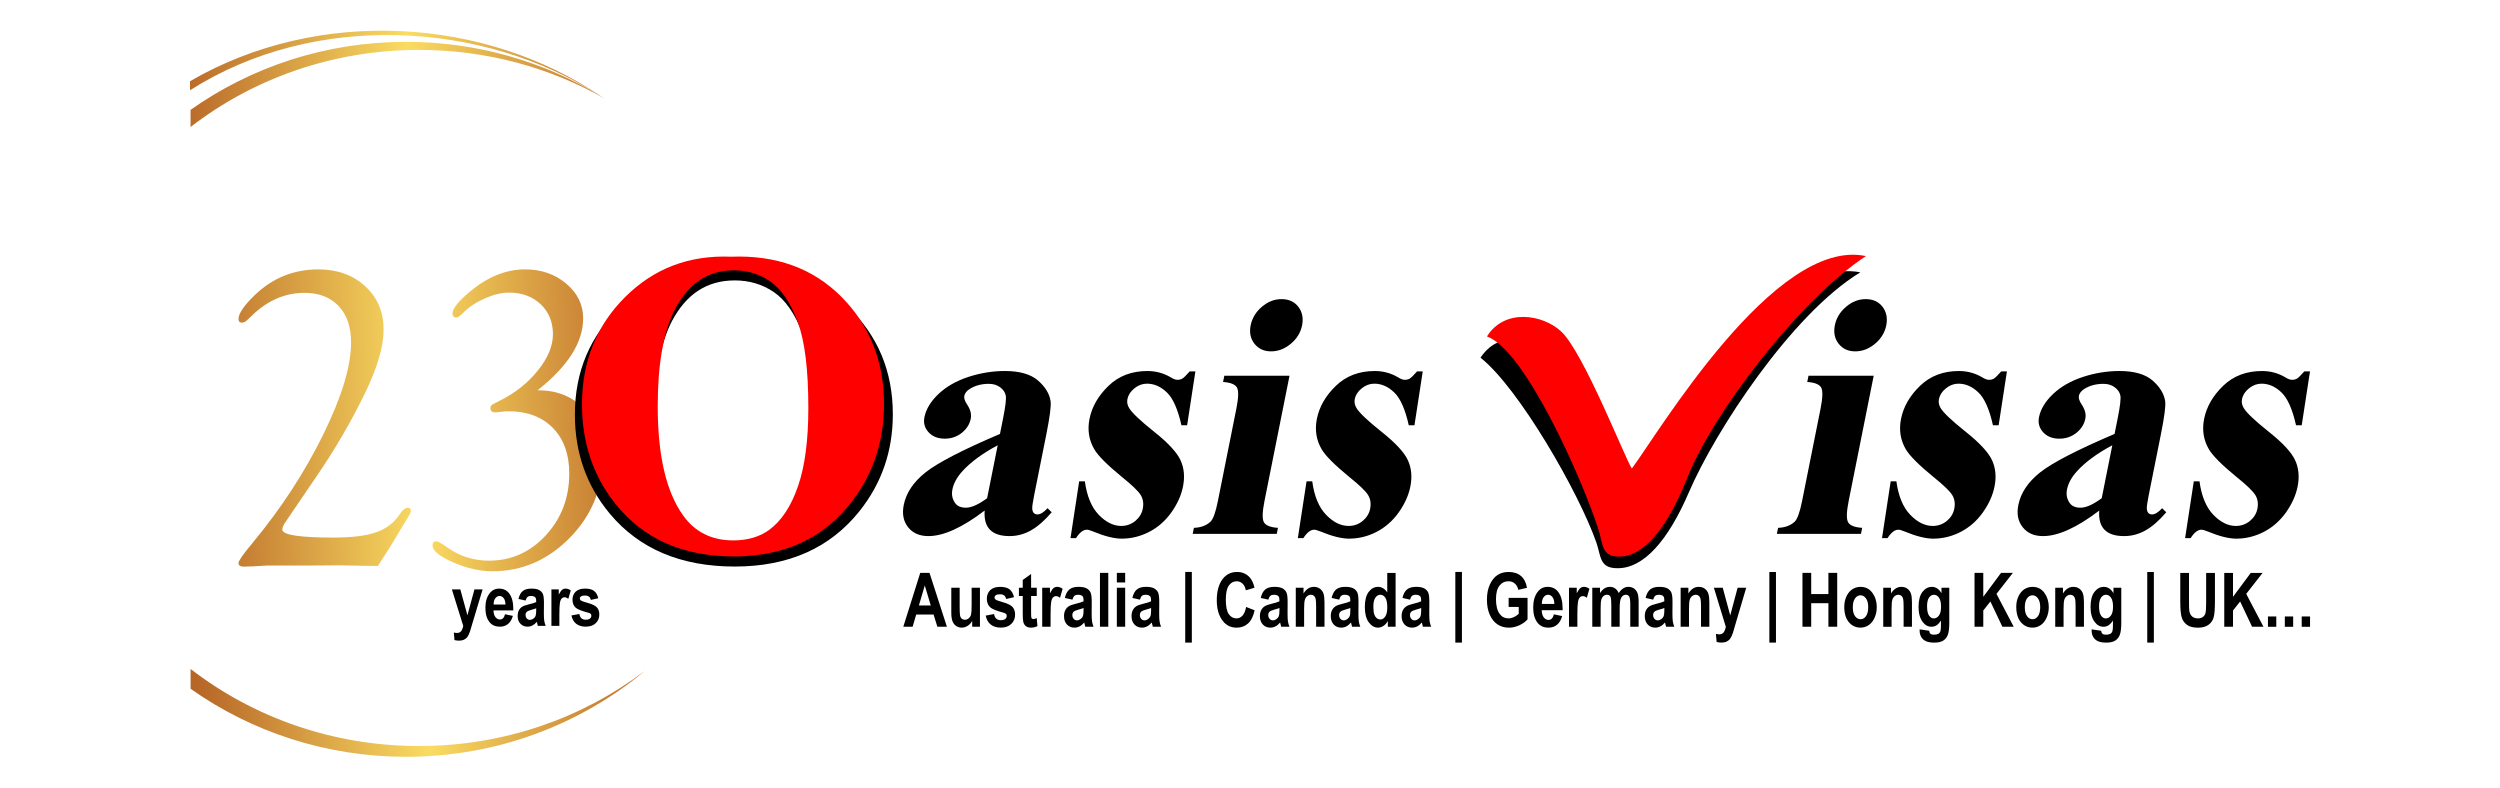
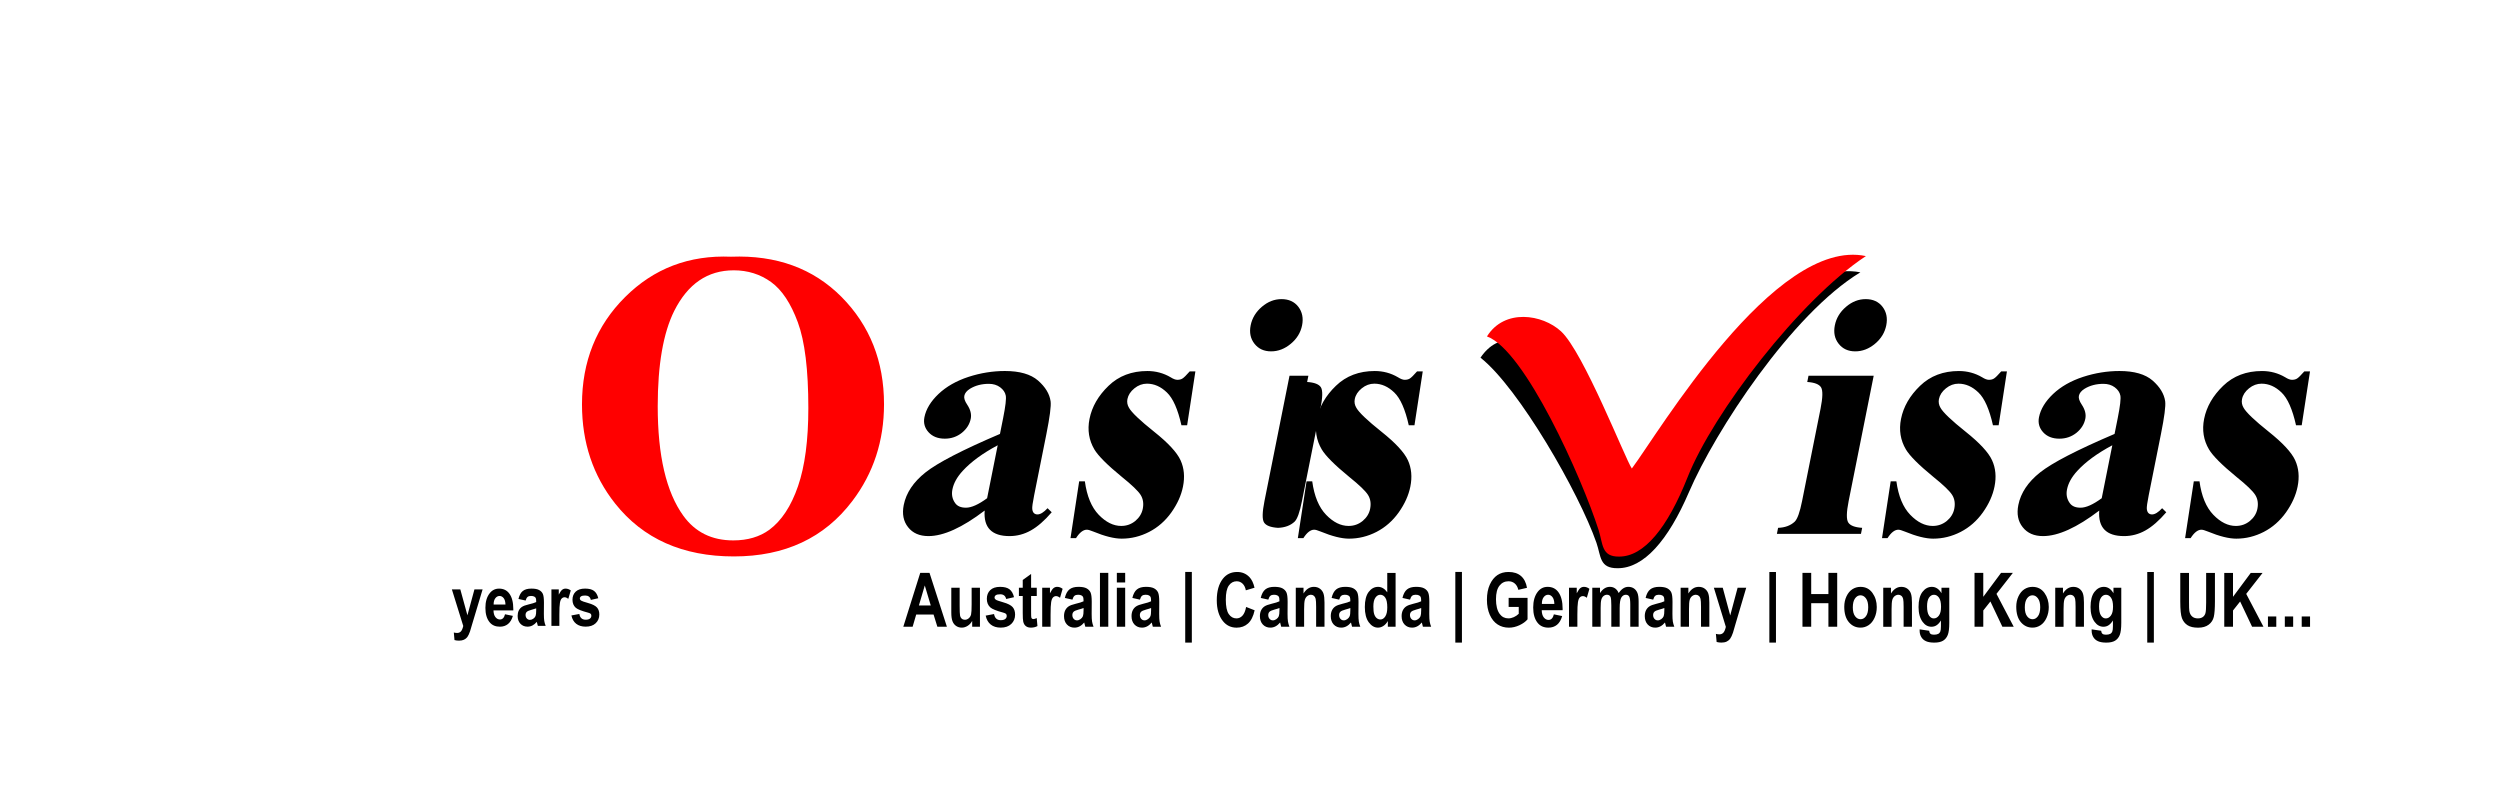
<svg xmlns="http://www.w3.org/2000/svg" xml:space="preserve" width="200px" height="63px" style="shape-rendering:geometricPrecision; text-rendering:geometricPrecision; image-rendering:optimizeQuality; fill-rule:evenodd; clip-rule:evenodd" viewBox="0 0 200 63.001">
  <defs>
    <style type="text/css">
   
    .fil3 {fill:black}
    .fil4 {fill:red}
    .fil1 {fill:black;fill-rule:nonzero}
    .fil2 {fill:red;fill-rule:nonzero}
    .fil0 {fill:url(#id0)}
   
  </style>
    <linearGradient id="id0" gradientUnits="userSpaceOnUse" x1="15.028" y1="31.112" x2="51.745" y2="29.946">
      <stop offset="0" style="stop-color:#B76627" />
      <stop offset="0.502" style="stop-color:#FADC62" />
      <stop offset="1" style="stop-color:#BB6727" />
    </linearGradient>
  </defs>
  <g id="Layer_x0020_1">
    <g id="_348989176">
-       <path id="_348994528" class="fil0" d="M47.992 7.655c-9.344,-5.989 -22.84,-6.777 -32.792,-0.432l-0.002 -0.725c10.311,-5.985 23.613,-5.117 32.913,1.23 0.079,0.048 0.158,0.098 0.237,0.146 -4.344,-2.465 -9.416,-3.881 -14.834,-3.881 -6.92,0 -13.274,2.309 -18.271,6.165l0 -1.37c4.841,-3.422 10.796,-5.441 17.237,-5.441 5.694,0 11.01,1.578 15.511,4.309zm-17.764 37.623l-1.226 -0.017 -1.853 -0.035 -2.556 0.018 -3.23 0c-0.854,0.058 -1.47,0.087 -1.859,0.087 -0.285,0 -0.424,-0.099 -0.424,-0.291 0,-0.175 0.366,-0.692 1.093,-1.569 2.288,-2.754 4.182,-5.653 5.675,-8.686 1.493,-3.033 2.237,-5.496 2.237,-7.396 0,-1.231 -0.331,-2.202 -0.993,-2.904 -0.669,-0.703 -1.569,-1.057 -2.719,-1.057 -1.551,0 -2.958,0.598 -4.2,1.801l-0.396 0.377c-0.122,0.122 -0.255,0.193 -0.39,0.203 -0.215,0.012 -0.319,-0.098 -0.307,-0.325 0.022,-0.43 0.452,-1.057 1.296,-1.871 1.429,-1.377 3.125,-2.062 5.089,-2.062 1.527,0 2.783,0.454 3.758,1.354 0.976,0.9 1.465,2.056 1.465,3.463 0,1.348 -0.495,3.038 -1.482,5.072 -1.121,2.311 -2.428,4.548 -3.915,6.716l-1.993 2.928 -0.39 0.581c-0.215,0.291 -0.325,0.523 -0.325,0.697 0,0.43 1.365,0.645 4.102,0.645 1.487,0 2.632,-0.145 3.439,-0.436 0.807,-0.285 1.428,-0.772 1.87,-1.452 0.209,-0.32 0.402,-0.483 0.581,-0.495 0.203,-0.011 0.302,0.07 0.291,0.239 0,0.105 -0.046,0.221 -0.133,0.36 -0.139,0.215 -0.354,0.575 -0.651,1.075 -0.552,0.953 -1.174,1.946 -1.853,2.98zm12.78 -14.059c1.557,0 2.806,0.506 3.752,1.522 0.947,1.016 1.423,2.359 1.423,4.025 0,2.406 -0.87,4.496 -2.62,6.275 -1.749,1.772 -3.806,2.66 -6.164,2.66 -1.011,0 -2.062,-0.237 -3.155,-0.715 -1.097,-0.476 -1.644,-0.93 -1.644,-1.359 0,-0.215 0.111,-0.325 0.326,-0.325 0.098,0 0.441,0.197 1.016,0.599 0.93,0.633 1.993,0.952 3.184,0.952 1.778,0 3.294,-0.679 4.543,-2.033 1.25,-1.359 1.871,-3.004 1.871,-4.944 0,-1.534 -0.436,-2.743 -1.307,-3.637 -0.876,-0.889 -2.056,-1.337 -3.537,-1.337 -0.227,0 -0.406,0.012 -0.529,0.035 -0.273,0.034 -0.452,0.052 -0.546,0.052 -0.261,0.012 -0.39,-0.116 -0.39,-0.378 0,-0.116 0.081,-0.209 0.239,-0.291l0.459 -0.237c1.26,-0.622 2.289,-1.436 3.096,-2.44 0.808,-1.005 1.208,-1.97 1.208,-2.9 0,-0.976 -0.325,-1.778 -0.976,-2.399 -0.657,-0.621 -1.499,-0.935 -2.532,-0.935 -0.587,0 -1.232,0.151 -1.929,0.458 -0.698,0.308 -1.279,0.692 -1.743,1.156 -0.244,0.244 -0.412,0.366 -0.511,0.378 -0.239,0.012 -0.354,-0.11 -0.343,-0.36 0.022,-0.372 0.476,-0.935 1.359,-1.684 1.435,-1.204 2.91,-1.807 4.445,-1.807 1.296,0 2.393,0.378 3.294,1.139 0.9,0.761 1.354,1.684 1.354,2.777 0,1.917 -1.214,3.835 -3.643,5.752zm-27.764 22.298c4.996,3.855 11.351,6.165 18.271,6.165 6.823,0 13.097,-2.245 18.062,-6.005 -5.135,4.28 -11.804,6.868 -19.095,6.868 -6.441,0 -12.396,-2.02 -17.237,-5.443l0 -1.586z" />
      <g>
-         <path id="_348994072" class="fil1" d="M58.549 21.346c3.816,-0.139 6.915,0.937 9.302,3.219 2.381,2.289 3.575,5.146 3.575,8.581 0,2.934 -0.887,5.512 -2.665,7.742 -2.357,2.958 -5.686,4.436 -9.984,4.436 -4.305,0 -7.638,-1.409 -9.996,-4.232 -1.857,-2.23 -2.791,-4.872 -2.791,-7.929 0,-3.435 1.212,-6.299 3.628,-8.587 2.424,-2.294 5.396,-3.37 8.929,-3.23zm0.217 1.088c-2.195,0 -3.859,1.083 -5.004,3.243 -0.928,1.769 -1.393,4.319 -1.393,7.637 0,3.947 0.717,6.863 2.152,8.75 1.002,1.322 2.406,1.978 4.208,1.978 1.212,0 2.225,-0.285 3.039,-0.849 1.031,-0.728 1.839,-1.892 2.417,-3.493 0.58,-1.596 0.869,-3.679 0.869,-6.247 0,-3.061 -0.296,-5.349 -0.887,-6.862 -0.591,-1.52 -1.338,-2.591 -2.255,-3.22 -0.911,-0.622 -1.959,-0.938 -3.146,-0.938z" />
        <path id="_348993496" class="fil2" d="M58.487 20.537c3.626,-0.139 6.569,0.937 8.837,3.219 2.263,2.289 3.397,5.146 3.397,8.581 0,2.934 -0.842,5.512 -2.532,7.742 -2.238,2.958 -5.4,4.436 -9.483,4.436 -4.09,0 -7.257,-1.409 -9.496,-4.232 -1.765,-2.23 -2.652,-4.872 -2.652,-7.929 0,-3.435 1.15,-6.299 3.448,-8.587 2.302,-2.294 5.126,-3.37 8.482,-3.23zm0.207 1.089c-2.085,0 -3.666,1.082 -4.754,3.242 -0.882,1.769 -1.323,4.319 -1.323,7.637 0,3.947 0.682,6.863 2.045,8.75 0.951,1.322 2.285,1.978 3.998,1.978 1.15,0 2.113,-0.285 2.887,-0.849 0.979,-0.728 1.747,-1.892 2.296,-3.493 0.55,-1.596 0.824,-3.679 0.824,-6.247 0,-3.061 -0.28,-5.349 -0.842,-6.862 -0.561,-1.52 -1.271,-2.591 -2.141,-3.22 -0.865,-0.622 -1.861,-0.937 -2.989,-0.937z" />
        <path id="_348991144" class="fil1" d="M149.258 23.93c0.578,0 1.028,0.203 1.345,0.614 0.313,0.411 0.415,0.906 0.299,1.483 -0.116,0.578 -0.413,1.067 -0.899,1.473 -0.485,0.406 -1.013,0.609 -1.582,0.609 -0.568,0 -1.009,-0.203 -1.328,-0.609 -0.319,-0.406 -0.42,-0.895 -0.305,-1.473 0.115,-0.578 0.413,-1.072 0.896,-1.483 0.482,-0.411 1.004,-0.614 1.572,-0.614zm0.638 6.13l-2.004 10.029c-0.178,0.892 -0.188,1.465 -0.032,1.709 0.154,0.249 0.526,0.392 1.114,0.43l-0.097 0.484 -6.726 0 0.097 -0.484c0.554,-0.019 0.996,-0.185 1.325,-0.49 0.219,-0.208 0.415,-0.757 0.593,-1.649l1.478 -7.391c0.177,-0.892 0.193,-1.465 0.038,-1.714 -0.156,-0.244 -0.522,-0.387 -1.102,-0.425l0.1 -0.498 5.217 0zm10.659 -0.351l-0.663 4.315 -0.454 0c-0.286,-1.28 -0.673,-2.158 -1.162,-2.624 -0.488,-0.471 -1.017,-0.706 -1.595,-0.706 -0.364,0 -0.698,0.124 -1.006,0.373 -0.309,0.25 -0.494,0.536 -0.559,0.86 -0.048,0.244 -0.005,0.481 0.128,0.702 0.208,0.37 0.876,1.007 2.002,1.904 1.124,0.896 1.832,1.658 2.119,2.287 0.288,0.628 0.353,1.33 0.197,2.106 -0.141,0.703 -0.45,1.39 -0.932,2.069 -0.48,0.674 -1.075,1.196 -1.774,1.557 -0.704,0.36 -1.435,0.541 -2.199,0.541 -0.595,0 -1.352,-0.189 -2.272,-0.568 -0.243,-0.102 -0.416,-0.148 -0.515,-0.148 -0.292,0 -0.582,0.226 -0.867,0.674l-0.441 0 0.694 -4.546 0.455 0c0.162,1.192 0.534,2.083 1.11,2.68 0.575,0.595 1.175,0.891 1.799,0.891 0.426,0 0.798,-0.133 1.124,-0.397 0.321,-0.268 0.522,-0.592 0.598,-0.97 0.086,-0.43 0.03,-0.804 -0.175,-1.123 -0.201,-0.313 -0.7,-0.794 -1.495,-1.432 -1.168,-0.956 -1.898,-1.69 -2.198,-2.195 -0.438,-0.738 -0.57,-1.557 -0.392,-2.448 0.195,-0.974 0.703,-1.857 1.525,-2.647 0.816,-0.789 1.854,-1.182 3.104,-1.182 0.672,0 1.293,0.167 1.859,0.5 0.209,0.133 0.391,0.203 0.541,0.203 0.163,0 0.298,-0.033 0.406,-0.102 0.115,-0.07 0.306,-0.259 0.582,-0.573l0.455 0zm7.387 11.137c-1.791,1.363 -3.289,2.042 -4.499,2.042 -0.709,0 -1.252,-0.236 -1.625,-0.711 -0.379,-0.471 -0.491,-1.068 -0.35,-1.779 0.194,-0.966 0.771,-1.834 1.743,-2.606 0.972,-0.771 2.955,-1.796 5.955,-3.077l0.255 -1.274c0.191,-0.957 0.261,-1.557 0.207,-1.806 -0.051,-0.25 -0.202,-0.467 -0.448,-0.652 -0.249,-0.184 -0.549,-0.276 -0.904,-0.276 -0.576,0 -1.081,0.133 -1.505,0.392 -0.26,0.162 -0.416,0.351 -0.459,0.568 -0.038,0.189 0.043,0.425 0.231,0.706 0.259,0.389 0.357,0.763 0.285,1.123 -0.089,0.443 -0.327,0.817 -0.712,1.131 -0.39,0.309 -0.843,0.467 -1.367,0.467 -0.559,0 -0.992,-0.176 -1.3,-0.517 -0.309,-0.343 -0.419,-0.744 -0.328,-1.201 0.13,-0.651 0.509,-1.27 1.131,-1.861 0.627,-0.592 1.422,-1.044 2.391,-1.363 0.966,-0.314 1.939,-0.471 2.916,-0.471 1.181,0 2.062,0.254 2.652,0.763 0.583,0.513 0.919,1.062 1.005,1.658 0.051,0.378 -0.064,1.251 -0.337,2.614l-0.982 4.911c-0.116,0.578 -0.165,0.943 -0.15,1.09 0.017,0.148 0.058,0.259 0.133,0.332 0.073,0.07 0.17,0.106 0.283,0.106 0.231,0 0.502,-0.167 0.809,-0.498l0.331 0.324c-0.575,0.67 -1.13,1.154 -1.668,1.455 -0.533,0.3 -1.104,0.452 -1.709,0.452 -0.709,0 -1.23,-0.171 -1.561,-0.508 -0.333,-0.338 -0.476,-0.85 -0.425,-1.534zm0.197 -0.989l0.847 -4.235c-1.201,0.641 -2.138,1.325 -2.806,2.055 -0.448,0.49 -0.718,0.979 -0.817,1.474 -0.083,0.416 -0.011,0.781 0.222,1.1 0.174,0.244 0.458,0.365 0.859,0.365 0.445,0 1.01,-0.255 1.696,-0.758zm16.663 -10.148l-0.663 4.315 -0.455 0c-0.285,-1.28 -0.673,-2.158 -1.161,-2.624 -0.488,-0.471 -1.018,-0.706 -1.596,-0.706 -0.363,0 -0.697,0.124 -1.006,0.373 -0.308,0.25 -0.494,0.536 -0.557,0.86 -0.05,0.244 -0.006,0.481 0.128,0.702 0.208,0.37 0.875,1.007 2.001,1.904 1.126,0.896 1.832,1.658 2.12,2.287 0.288,0.628 0.352,1.33 0.197,2.106 -0.141,0.703 -0.451,1.39 -0.932,2.069 -0.481,0.674 -1.075,1.196 -1.774,1.557 -0.704,0.36 -1.436,0.541 -2.199,0.541 -0.595,0 -1.352,-0.189 -2.272,-0.568 -0.243,-0.102 -0.416,-0.148 -0.516,-0.148 -0.291,0 -0.581,0.226 -0.866,0.674l-0.442 0 0.696 -4.546 0.455 0c0.161,1.192 0.533,2.083 1.109,2.68 0.576,0.595 1.176,0.891 1.799,0.891 0.428,0 0.8,-0.133 1.124,-0.397 0.322,-0.268 0.523,-0.592 0.599,-0.97 0.086,-0.43 0.028,-0.804 -0.176,-1.123 -0.201,-0.313 -0.699,-0.794 -1.495,-1.432 -1.168,-0.956 -1.898,-1.69 -2.197,-2.195 -0.439,-0.738 -0.57,-1.557 -0.393,-2.448 0.195,-0.974 0.704,-1.857 1.525,-2.647 0.817,-0.789 1.854,-1.182 3.104,-1.182 0.673,0 1.294,0.167 1.859,0.5 0.21,0.133 0.391,0.203 0.541,0.203 0.164,0 0.298,-0.033 0.407,-0.102 0.113,-0.07 0.306,-0.259 0.582,-0.573l0.455 0z" />
        <path id="_348992824" class="fil1" d="M75.752 50.141l-0.763 0 -0.304 -0.979 -1.389 0 -0.286 0.979 -0.746 0 1.354 -4.309 0.743 0 1.391 4.309zm-1.292 -1.704l-0.478 -1.599 -0.47 1.599 0.948 0zm3.314 1.704l0 -0.467c-0.092,0.168 -0.214,0.3 -0.364,0.394 -0.15,0.096 -0.307,0.143 -0.471,0.143 -0.167,0 -0.315,-0.044 -0.446,-0.132 -0.13,-0.087 -0.229,-0.213 -0.293,-0.377 -0.065,-0.162 -0.097,-0.398 -0.097,-0.709l0 -1.975 0.669 0 0 1.434c0,0.411 0.009,0.671 0.03,0.781 0.02,0.112 0.065,0.197 0.135,0.259 0.07,0.06 0.154,0.09 0.252,0.09 0.112,0 0.215,-0.039 0.309,-0.118 0.094,-0.079 0.157,-0.182 0.187,-0.306 0.03,-0.124 0.045,-0.398 0.045,-0.822l0 -1.317 0.665 0 0 3.122 -0.619 0zm1.08 -0.891l0.669 -0.126c0.058,0.327 0.236,0.491 0.537,0.491 0.159,0 0.28,-0.032 0.358,-0.094 0.079,-0.063 0.119,-0.144 0.119,-0.243 0,-0.07 -0.017,-0.123 -0.052,-0.162 -0.037,-0.04 -0.11,-0.074 -0.217,-0.103 -0.548,-0.146 -0.895,-0.287 -1.044,-0.42 -0.184,-0.167 -0.278,-0.396 -0.278,-0.686 0,-0.289 0.091,-0.521 0.272,-0.696 0.182,-0.175 0.445,-0.262 0.79,-0.262 0.33,0 0.58,0.065 0.752,0.196 0.171,0.13 0.292,0.341 0.361,0.631l-0.628 0.144c-0.056,-0.252 -0.214,-0.377 -0.474,-0.377 -0.164,0 -0.281,0.024 -0.351,0.072 -0.069,0.048 -0.104,0.111 -0.104,0.187 0,0.069 0.032,0.125 0.096,0.171 0.064,0.047 0.261,0.117 0.593,0.211 0.372,0.105 0.625,0.234 0.758,0.385 0.131,0.151 0.196,0.352 0.196,0.602 0,0.302 -0.102,0.55 -0.305,0.746 -0.203,0.196 -0.485,0.294 -0.843,0.294 -0.326,0 -0.592,-0.081 -0.798,-0.244 -0.207,-0.164 -0.341,-0.403 -0.407,-0.717zm4.087 -2.231l0 0.659 -0.454 0 0 1.258c0,0.272 0.006,0.431 0.019,0.472 0.027,0.079 0.083,0.119 0.165,0.119 0.063,0 0.15,-0.027 0.267,-0.08l0.057 0.64c-0.154,0.083 -0.328,0.124 -0.523,0.124 -0.17,0 -0.306,-0.041 -0.407,-0.124 -0.103,-0.081 -0.171,-0.2 -0.206,-0.354 -0.027,-0.115 -0.04,-0.346 -0.04,-0.694l0 -1.361 -0.307 0 0 -0.659 0.307 0 0 -0.62 0.669 -0.482 0 1.102 0.454 0zm1.104 3.122l-0.669 0 0 -3.122 0.62 0 0 0.444c0.106,-0.208 0.201,-0.345 0.285,-0.413 0.084,-0.067 0.181,-0.102 0.291,-0.102 0.152,0 0.298,0.052 0.437,0.157l-0.208 0.719c-0.111,-0.09 -0.215,-0.135 -0.313,-0.135 -0.093,0 -0.174,0.034 -0.244,0.104 -0.071,0.07 -0.12,0.195 -0.151,0.378 -0.031,0.182 -0.047,0.517 -0.047,1.005l0 0.964zm1.747 -2.169l-0.604 -0.136c0.072,-0.315 0.194,-0.542 0.363,-0.68 0.169,-0.138 0.411,-0.208 0.728,-0.208 0.281,0 0.497,0.04 0.645,0.12 0.148,0.081 0.255,0.19 0.318,0.328 0.064,0.138 0.096,0.39 0.096,0.755l-0.006 0.964c0,0.27 0.011,0.471 0.032,0.605 0.021,0.131 0.061,0.273 0.118,0.42l-0.659 0 -0.087 -0.34c-0.113,0.137 -0.235,0.24 -0.365,0.308 -0.13,0.069 -0.268,0.103 -0.416,0.103 -0.244,0 -0.445,-0.084 -0.601,-0.25 -0.156,-0.168 -0.234,-0.391 -0.234,-0.67 0,-0.176 0.032,-0.331 0.094,-0.462 0.065,-0.131 0.155,-0.236 0.269,-0.314 0.116,-0.078 0.301,-0.149 0.555,-0.209 0.309,-0.072 0.524,-0.141 0.646,-0.202 0,-0.172 -0.012,-0.286 -0.037,-0.34 -0.024,-0.053 -0.069,-0.098 -0.133,-0.131 -0.064,-0.035 -0.155,-0.053 -0.273,-0.053 -0.12,0 -0.214,0.028 -0.282,0.083 -0.067,0.056 -0.124,0.157 -0.167,0.309zm0.892 0.67c-0.085,0.035 -0.217,0.077 -0.397,0.124 -0.207,0.054 -0.341,0.115 -0.405,0.182 -0.063,0.066 -0.094,0.152 -0.094,0.259 0,0.119 0.034,0.221 0.105,0.301 0.071,0.081 0.158,0.122 0.265,0.122 0.094,0 0.188,-0.032 0.281,-0.098 0.091,-0.065 0.156,-0.144 0.193,-0.234 0.035,-0.091 0.053,-0.254 0.053,-0.491l0 -0.164zm1.312 1.499l0 -4.309 0.667 0 0 4.309 -0.667 0zm1.351 -3.545l0 -0.764 0.667 0 0 0.764 -0.667 0zm0 3.545l0 -3.122 0.667 0 0 3.122 -0.667 0zm1.847 -2.169l-0.605 -0.136c0.073,-0.315 0.195,-0.542 0.364,-0.68 0.169,-0.138 0.411,-0.208 0.728,-0.208 0.281,0 0.496,0.04 0.645,0.12 0.148,0.081 0.254,0.19 0.318,0.328 0.064,0.138 0.096,0.39 0.096,0.755l-0.006 0.964c0,0.27 0.011,0.471 0.032,0.605 0.021,0.131 0.061,0.273 0.118,0.42l-0.659 0 -0.087 -0.34c-0.113,0.137 -0.235,0.24 -0.365,0.308 -0.13,0.069 -0.269,0.103 -0.416,0.103 -0.244,0 -0.445,-0.084 -0.601,-0.25 -0.156,-0.168 -0.234,-0.391 -0.234,-0.67 0,-0.176 0.031,-0.331 0.094,-0.462 0.064,-0.131 0.154,-0.236 0.269,-0.314 0.116,-0.078 0.301,-0.149 0.555,-0.209 0.309,-0.072 0.524,-0.141 0.646,-0.202 0,-0.172 -0.012,-0.286 -0.037,-0.34 -0.024,-0.053 -0.069,-0.098 -0.133,-0.131 -0.064,-0.035 -0.155,-0.053 -0.273,-0.053 -0.12,0 -0.214,0.028 -0.282,0.083 -0.069,0.056 -0.124,0.157 -0.167,0.309zm0.892 0.67c-0.085,0.035 -0.217,0.077 -0.397,0.124 -0.207,0.054 -0.341,0.115 -0.405,0.182 -0.064,0.066 -0.094,0.152 -0.094,0.259 0,0.119 0.034,0.221 0.104,0.301 0.071,0.081 0.159,0.122 0.266,0.122 0.094,0 0.188,-0.032 0.28,-0.098 0.092,-0.065 0.157,-0.144 0.193,-0.234 0.037,-0.091 0.054,-0.254 0.054,-0.491l0 -0.164zm2.732 2.766l0 -5.65 0.529 0 0 5.65 -0.529 0zm4.873 -2.851l0.68 0.267c-0.106,0.483 -0.282,0.835 -0.529,1.057 -0.247,0.222 -0.55,0.333 -0.912,0.333 -0.452,0 -0.82,-0.177 -1.101,-0.531 -0.325,-0.409 -0.487,-0.963 -0.487,-1.657 0,-0.736 0.162,-1.311 0.489,-1.727 0.283,-0.36 0.664,-0.541 1.142,-0.541 0.39,0 0.715,0.136 0.978,0.406 0.187,0.193 0.324,0.477 0.411,0.855l-0.694 0.207c-0.045,-0.234 -0.132,-0.413 -0.265,-0.537 -0.132,-0.124 -0.288,-0.187 -0.467,-0.187 -0.257,0 -0.467,0.113 -0.628,0.341 -0.162,0.227 -0.243,0.602 -0.243,1.126 0,0.543 0.079,0.93 0.237,1.159 0.158,0.229 0.363,0.344 0.615,0.344 0.187,0 0.346,-0.073 0.481,-0.219 0.135,-0.146 0.233,-0.379 0.292,-0.696zm1.773 -0.585l-0.604 -0.136c0.073,-0.315 0.194,-0.542 0.363,-0.68 0.169,-0.138 0.411,-0.208 0.728,-0.208 0.282,0 0.497,0.04 0.645,0.12 0.149,0.081 0.255,0.19 0.318,0.328 0.065,0.138 0.096,0.39 0.096,0.755l-0.006 0.964c0,0.27 0.012,0.471 0.032,0.605 0.022,0.131 0.061,0.273 0.118,0.42l-0.659 0 -0.086 -0.34c-0.115,0.137 -0.235,0.24 -0.366,0.308 -0.13,0.069 -0.268,0.103 -0.416,0.103 -0.244,0 -0.445,-0.084 -0.601,-0.25 -0.156,-0.168 -0.234,-0.391 -0.234,-0.67 0,-0.176 0.032,-0.331 0.094,-0.462 0.065,-0.131 0.155,-0.236 0.27,-0.314 0.115,-0.078 0.301,-0.149 0.555,-0.209 0.308,-0.072 0.523,-0.141 0.645,-0.202 0,-0.172 -0.012,-0.286 -0.037,-0.34 -0.024,-0.053 -0.067,-0.098 -0.133,-0.131 -0.064,-0.035 -0.155,-0.053 -0.272,-0.053 -0.12,0 -0.215,0.028 -0.282,0.083 -0.069,0.056 -0.125,0.157 -0.168,0.309zm0.892 0.67c-0.085,0.035 -0.217,0.077 -0.397,0.124 -0.207,0.054 -0.34,0.115 -0.405,0.182 -0.063,0.066 -0.094,0.152 -0.094,0.259 0,0.119 0.034,0.221 0.105,0.301 0.071,0.081 0.158,0.122 0.266,0.122 0.093,0 0.187,-0.032 0.28,-0.098 0.092,-0.065 0.156,-0.144 0.193,-0.234 0.035,-0.091 0.053,-0.254 0.053,-0.491l0 -0.164zm3.604 1.499l-0.669 0 0 -1.593c0,-0.319 -0.013,-0.531 -0.038,-0.638 -0.025,-0.105 -0.072,-0.187 -0.139,-0.243 -0.069,-0.057 -0.146,-0.086 -0.234,-0.086 -0.111,0 -0.213,0.038 -0.304,0.111 -0.09,0.073 -0.154,0.175 -0.19,0.304 -0.037,0.13 -0.056,0.373 -0.056,0.732l0 1.414 -0.667 0 0 -3.122 0.619 0 0 0.459c0.11,-0.177 0.233,-0.309 0.371,-0.398 0.138,-0.089 0.291,-0.132 0.458,-0.132 0.195,0 0.359,0.052 0.494,0.155 0.135,0.103 0.226,0.236 0.278,0.397 0.051,0.162 0.077,0.396 0.077,0.7l0 1.941zm1.174 -2.169l-0.605 -0.136c0.073,-0.315 0.195,-0.542 0.364,-0.68 0.169,-0.138 0.411,-0.208 0.728,-0.208 0.281,0 0.496,0.04 0.645,0.12 0.148,0.081 0.254,0.19 0.318,0.328 0.064,0.138 0.096,0.39 0.096,0.755l-0.006 0.964c0,0.27 0.011,0.471 0.032,0.605 0.021,0.131 0.06,0.273 0.118,0.42l-0.659 0 -0.087 -0.34c-0.113,0.137 -0.235,0.24 -0.365,0.308 -0.13,0.069 -0.269,0.103 -0.416,0.103 -0.244,0 -0.445,-0.084 -0.601,-0.25 -0.156,-0.168 -0.234,-0.391 -0.234,-0.67 0,-0.176 0.031,-0.331 0.094,-0.462 0.064,-0.131 0.154,-0.236 0.269,-0.314 0.116,-0.078 0.301,-0.149 0.555,-0.209 0.309,-0.072 0.524,-0.141 0.646,-0.202 0,-0.172 -0.012,-0.286 -0.037,-0.34 -0.024,-0.053 -0.069,-0.098 -0.133,-0.131 -0.064,-0.035 -0.155,-0.053 -0.273,-0.053 -0.12,0 -0.214,0.028 -0.282,0.083 -0.069,0.056 -0.124,0.157 -0.167,0.309zm0.892 0.67c-0.085,0.035 -0.217,0.077 -0.397,0.124 -0.207,0.054 -0.341,0.115 -0.405,0.182 -0.064,0.066 -0.094,0.152 -0.094,0.259 0,0.119 0.034,0.221 0.104,0.301 0.071,0.081 0.159,0.122 0.266,0.122 0.094,0 0.188,-0.032 0.28,-0.098 0.092,-0.065 0.156,-0.144 0.193,-0.234 0.037,-0.091 0.054,-0.254 0.054,-0.491l0 -0.164zm3.622 1.499l-0.621 0 0 -0.458c-0.103,0.177 -0.222,0.309 -0.361,0.397 -0.138,0.089 -0.282,0.132 -0.428,0.132 -0.282,0 -0.528,-0.143 -0.737,-0.428 -0.209,-0.285 -0.314,-0.692 -0.314,-1.221 0,-0.534 0.103,-0.935 0.307,-1.207 0.204,-0.27 0.456,-0.407 0.755,-0.407 0.141,0 0.273,0.037 0.394,0.11 0.123,0.072 0.235,0.181 0.338,0.326l0 -1.552 0.667 0 0 4.309zm-1.778 -1.628c0,0.281 0.022,0.493 0.07,0.63 0.047,0.138 0.116,0.243 0.202,0.312 0.089,0.07 0.187,0.105 0.298,0.105 0.146,0 0.274,-0.08 0.381,-0.241 0.109,-0.161 0.162,-0.404 0.162,-0.726 0,-0.359 -0.052,-0.618 -0.157,-0.775 -0.106,-0.158 -0.239,-0.237 -0.402,-0.237 -0.154,0 -0.285,0.078 -0.392,0.233 -0.109,0.155 -0.162,0.387 -0.162,0.7zm2.932 -0.541l-0.604 -0.136c0.073,-0.315 0.194,-0.542 0.363,-0.68 0.169,-0.138 0.411,-0.208 0.728,-0.208 0.282,0 0.497,0.04 0.645,0.12 0.149,0.081 0.255,0.19 0.318,0.328 0.065,0.138 0.096,0.39 0.096,0.755l-0.006 0.964c0,0.27 0.012,0.471 0.032,0.605 0.022,0.131 0.061,0.273 0.118,0.42l-0.659 0 -0.086 -0.34c-0.115,0.137 -0.235,0.24 -0.366,0.308 -0.13,0.069 -0.268,0.103 -0.416,0.103 -0.244,0 -0.445,-0.084 -0.601,-0.25 -0.156,-0.168 -0.234,-0.391 -0.234,-0.67 0,-0.176 0.032,-0.331 0.094,-0.462 0.065,-0.131 0.155,-0.236 0.27,-0.314 0.115,-0.078 0.301,-0.149 0.554,-0.209 0.309,-0.072 0.524,-0.141 0.646,-0.202 0,-0.172 -0.012,-0.286 -0.037,-0.34 -0.024,-0.053 -0.067,-0.098 -0.133,-0.131 -0.064,-0.035 -0.155,-0.053 -0.272,-0.053 -0.12,0 -0.215,0.028 -0.282,0.083 -0.069,0.056 -0.125,0.157 -0.168,0.309zm0.892 0.67c-0.085,0.035 -0.217,0.077 -0.397,0.124 -0.207,0.054 -0.34,0.115 -0.405,0.182 -0.063,0.066 -0.094,0.152 -0.094,0.259 0,0.119 0.034,0.221 0.105,0.301 0.071,0.081 0.158,0.122 0.266,0.122 0.093,0 0.187,-0.032 0.28,-0.098 0.092,-0.065 0.156,-0.144 0.193,-0.234 0.035,-0.091 0.053,-0.254 0.053,-0.491l0 -0.164zm2.733 2.766l0 -5.65 0.529 0 0 5.65 -0.529 0zm4.265 -2.851l0 -0.726 1.513 0 0 1.716c-0.152,0.183 -0.369,0.34 -0.647,0.471 -0.28,0.131 -0.56,0.196 -0.842,0.196 -0.343,0 -0.646,-0.085 -0.907,-0.256 -0.263,-0.171 -0.471,-0.429 -0.625,-0.771 -0.152,-0.341 -0.229,-0.743 -0.229,-1.206 0,-0.475 0.078,-0.88 0.233,-1.217 0.155,-0.338 0.357,-0.589 0.604,-0.756 0.248,-0.167 0.546,-0.25 0.889,-0.25 0.416,0 0.748,0.107 0.998,0.322 0.249,0.215 0.409,0.529 0.481,0.946l-0.694 0.161c-0.051,-0.221 -0.146,-0.391 -0.286,-0.508 -0.138,-0.118 -0.305,-0.177 -0.498,-0.177 -0.298,0 -0.541,0.118 -0.725,0.354 -0.185,0.236 -0.278,0.596 -0.278,1.081 0,0.519 0.1,0.914 0.3,1.183 0.172,0.234 0.405,0.351 0.697,0.351 0.138,0 0.28,-0.033 0.428,-0.098 0.148,-0.066 0.279,-0.156 0.396,-0.269l0 -0.547 -0.806 0zm3.619 0.591l0.663 0.138c-0.089,0.314 -0.227,0.547 -0.413,0.698 -0.188,0.152 -0.415,0.228 -0.683,0.228 -0.372,0 -0.659,-0.126 -0.863,-0.379 -0.239,-0.294 -0.358,-0.705 -0.358,-1.234 0,-0.522 0.12,-0.939 0.361,-1.252 0.204,-0.266 0.469,-0.398 0.793,-0.398 0.36,0 0.644,0.136 0.848,0.406 0.235,0.309 0.353,0.765 0.353,1.37l-0.004 0.094 -1.669 0c0.005,0.247 0.059,0.437 0.163,0.573 0.106,0.136 0.233,0.202 0.38,0.202 0.215,0 0.358,-0.148 0.429,-0.446zm0.038 -0.835c-0.006,-0.242 -0.058,-0.426 -0.154,-0.548 -0.097,-0.123 -0.211,-0.184 -0.345,-0.184 -0.139,0 -0.259,0.065 -0.354,0.193 -0.099,0.129 -0.148,0.308 -0.145,0.54l0.998 0zm1.841 1.828l-0.669 0 0 -3.122 0.62 0 0 0.444c0.106,-0.208 0.201,-0.345 0.285,-0.413 0.084,-0.067 0.181,-0.102 0.291,-0.102 0.152,0 0.298,0.052 0.437,0.157l-0.208 0.719c-0.111,-0.09 -0.215,-0.135 -0.313,-0.135 -0.093,0 -0.174,0.034 -0.244,0.104 -0.071,0.07 -0.12,0.195 -0.151,0.378 -0.031,0.182 -0.047,0.517 -0.047,1.005l0 0.964zm1.198 -3.122l0.613 0 0 0.426c0.11,-0.167 0.23,-0.292 0.361,-0.373 0.132,-0.083 0.273,-0.124 0.426,-0.124 0.162,0 0.301,0.041 0.42,0.124 0.118,0.081 0.215,0.207 0.289,0.373 0.113,-0.167 0.233,-0.292 0.36,-0.373 0.129,-0.083 0.265,-0.124 0.41,-0.124 0.172,0 0.319,0.043 0.444,0.125 0.124,0.084 0.219,0.203 0.283,0.358 0.065,0.155 0.097,0.392 0.097,0.715l0 1.995 -0.669 0 0 -1.783c0,-0.312 -0.026,-0.519 -0.08,-0.622 -0.054,-0.102 -0.145,-0.155 -0.272,-0.155 -0.149,0 -0.268,0.072 -0.359,0.217 -0.091,0.143 -0.136,0.425 -0.136,0.844l0 1.499 -0.669 0 0 -1.71c0,-0.339 -0.019,-0.557 -0.054,-0.656 -0.048,-0.129 -0.145,-0.195 -0.293,-0.195 -0.098,0 -0.189,0.033 -0.272,0.1 -0.083,0.066 -0.143,0.164 -0.18,0.293 -0.037,0.128 -0.054,0.346 -0.054,0.651l0 1.517 -0.669 0 0 -3.122zm4.867 0.953l-0.604 -0.136c0.072,-0.315 0.194,-0.542 0.363,-0.68 0.169,-0.138 0.411,-0.208 0.728,-0.208 0.281,0 0.497,0.04 0.645,0.12 0.148,0.081 0.255,0.19 0.318,0.328 0.064,0.138 0.096,0.39 0.096,0.755l-0.006 0.964c0,0.27 0.011,0.471 0.032,0.605 0.021,0.131 0.061,0.273 0.118,0.42l-0.659 0 -0.087 -0.34c-0.113,0.137 -0.235,0.24 -0.365,0.308 -0.13,0.069 -0.268,0.103 -0.416,0.103 -0.244,0 -0.445,-0.084 -0.601,-0.25 -0.156,-0.168 -0.234,-0.391 -0.234,-0.67 0,-0.176 0.032,-0.331 0.094,-0.462 0.065,-0.131 0.155,-0.236 0.269,-0.314 0.116,-0.078 0.301,-0.149 0.555,-0.209 0.309,-0.072 0.524,-0.141 0.646,-0.202 0,-0.172 -0.012,-0.286 -0.037,-0.34 -0.024,-0.053 -0.069,-0.098 -0.133,-0.131 -0.064,-0.035 -0.155,-0.053 -0.273,-0.053 -0.12,0 -0.214,0.028 -0.282,0.083 -0.067,0.056 -0.124,0.157 -0.167,0.309zm0.892 0.67c-0.085,0.035 -0.217,0.077 -0.397,0.124 -0.207,0.054 -0.341,0.115 -0.405,0.182 -0.063,0.066 -0.094,0.152 -0.094,0.259 0,0.119 0.034,0.221 0.105,0.301 0.071,0.081 0.158,0.122 0.265,0.122 0.094,0 0.188,-0.032 0.281,-0.098 0.091,-0.065 0.156,-0.144 0.193,-0.234 0.035,-0.091 0.053,-0.254 0.053,-0.491l0 -0.164zm3.604 1.499l-0.669 0 0 -1.593c0,-0.319 -0.013,-0.531 -0.038,-0.638 -0.025,-0.105 -0.072,-0.187 -0.141,-0.243 -0.067,-0.057 -0.145,-0.086 -0.233,-0.086 -0.111,0 -0.213,0.038 -0.304,0.111 -0.09,0.073 -0.155,0.175 -0.191,0.304 -0.037,0.13 -0.054,0.373 -0.054,0.732l0 1.414 -0.669 0 0 -3.122 0.619 0 0 0.459c0.11,-0.177 0.234,-0.309 0.372,-0.398 0.138,-0.089 0.291,-0.132 0.458,-0.132 0.195,0 0.359,0.052 0.494,0.155 0.133,0.103 0.226,0.236 0.276,0.397 0.052,0.162 0.078,0.396 0.078,0.7l0 1.941zm0.358 -3.122l0.712 0 0.598 2.217 0.591 -2.217 0.689 0 -0.888 3.005 -0.17 0.585c-0.076,0.22 -0.15,0.38 -0.224,0.482 -0.074,0.103 -0.169,0.181 -0.283,0.236 -0.115,0.054 -0.255,0.081 -0.424,0.081 -0.129,0 -0.255,-0.017 -0.378,-0.05l-0.059 -0.647c0.105,0.026 0.197,0.038 0.281,0.038 0.126,0 0.231,-0.043 0.313,-0.128 0.083,-0.087 0.15,-0.244 0.202,-0.471l-0.958 -3.131zm4.44 4.389l0 -5.65 0.529 0 0 5.65 -0.529 0zm2.649 -1.267l0 -4.309 0.699 0 0 1.695 1.377 0 0 -1.695 0.703 0 0 4.309 -0.703 0 0 -1.884 -1.377 0 0 1.884 -0.699 0zm3.344 -1.605c0,-0.305 0.06,-0.583 0.18,-0.835 0.119,-0.25 0.275,-0.438 0.469,-0.563 0.193,-0.125 0.41,-0.189 0.651,-0.189 0.404,0 0.722,0.162 0.954,0.484 0.231,0.322 0.346,0.699 0.346,1.13 0,0.321 -0.06,0.611 -0.181,0.87 -0.12,0.259 -0.278,0.454 -0.474,0.582 -0.196,0.131 -0.411,0.196 -0.644,0.196 -0.374,0 -0.685,-0.144 -0.932,-0.435 -0.247,-0.289 -0.37,-0.704 -0.37,-1.241zm0.683 0.045c0,0.315 0.06,0.554 0.182,0.716 0.122,0.162 0.268,0.242 0.441,0.242 0.168,0 0.311,-0.081 0.43,-0.244 0.119,-0.162 0.18,-0.402 0.18,-0.72 0,-0.308 -0.061,-0.544 -0.182,-0.707 -0.122,-0.163 -0.267,-0.244 -0.437,-0.244 -0.168,0 -0.312,0.081 -0.432,0.244 -0.12,0.163 -0.181,0.4 -0.181,0.715zm4.732 1.56l-0.667 0 0 -1.593c0,-0.319 -0.013,-0.531 -0.038,-0.638 -0.025,-0.105 -0.072,-0.187 -0.141,-0.243 -0.069,-0.057 -0.146,-0.086 -0.233,-0.086 -0.112,0 -0.214,0.038 -0.305,0.111 -0.09,0.073 -0.154,0.175 -0.19,0.304 -0.037,0.13 -0.056,0.373 -0.056,0.732l0 1.414 -0.667 0 0 -3.122 0.619 0 0 0.459c0.11,-0.177 0.234,-0.309 0.372,-0.398 0.138,-0.089 0.289,-0.132 0.457,-0.132 0.196,0 0.36,0.052 0.494,0.155 0.135,0.103 0.227,0.236 0.278,0.397 0.052,0.162 0.077,0.396 0.077,0.7l0 1.941zm0.613 0.207l0.764 0.113c0.012,0.115 0.047,0.195 0.105,0.243 0.059,0.048 0.152,0.072 0.28,0.072 0.146,0 0.265,-0.025 0.356,-0.073 0.064,-0.035 0.113,-0.094 0.148,-0.176 0.034,-0.083 0.052,-0.228 0.052,-0.436l0 -0.456c-0.1,0.169 -0.213,0.295 -0.338,0.379 -0.126,0.085 -0.265,0.126 -0.417,0.126 -0.28,0 -0.516,-0.128 -0.706,-0.385 -0.22,-0.294 -0.33,-0.691 -0.33,-1.193 0,-0.534 0.104,-0.935 0.311,-1.207 0.208,-0.27 0.458,-0.407 0.754,-0.407 0.156,0 0.299,0.043 0.426,0.126 0.129,0.085 0.243,0.211 0.344,0.383l0 -0.438 0.624 0 0 2.802c0,0.449 -0.04,0.774 -0.122,0.976 -0.08,0.202 -0.204,0.354 -0.373,0.458 -0.169,0.102 -0.403,0.154 -0.702,0.154 -0.276,0 -0.496,-0.037 -0.663,-0.112 -0.165,-0.074 -0.293,-0.185 -0.38,-0.333 -0.089,-0.149 -0.132,-0.319 -0.132,-0.513l0 -0.103zm0.596 -1.832c0,0.333 0.053,0.576 0.157,0.729 0.106,0.154 0.233,0.229 0.38,0.229 0.161,0 0.298,-0.077 0.411,-0.231 0.115,-0.156 0.17,-0.39 0.17,-0.706 0,-0.325 -0.054,-0.566 -0.163,-0.722 -0.109,-0.155 -0.243,-0.234 -0.403,-0.234 -0.158,0 -0.289,0.077 -0.396,0.23 -0.104,0.152 -0.157,0.387 -0.157,0.705zm3.797 1.625l0 -4.309 0.7 0 0 1.913 1.421 -1.913 0.945 0 -1.31 1.678 1.38 2.63 -0.908 0 -0.958 -2.022 -0.569 0.72 0 1.302 -0.7 0zm3.338 -1.605c0,-0.305 0.06,-0.583 0.18,-0.835 0.12,-0.25 0.276,-0.438 0.469,-0.563 0.193,-0.125 0.41,-0.189 0.651,-0.189 0.405,0 0.723,0.162 0.956,0.484 0.23,0.322 0.346,0.699 0.346,1.13 0,0.321 -0.06,0.611 -0.181,0.87 -0.12,0.259 -0.279,0.454 -0.474,0.582 -0.197,0.131 -0.411,0.196 -0.644,0.196 -0.374,0 -0.685,-0.144 -0.932,-0.435 -0.247,-0.289 -0.371,-0.704 -0.371,-1.241zm0.684 0.045c0,0.315 0.06,0.554 0.181,0.716 0.122,0.162 0.269,0.242 0.441,0.242 0.168,0 0.312,-0.081 0.431,-0.244 0.119,-0.162 0.18,-0.402 0.18,-0.72 0,-0.308 -0.061,-0.544 -0.183,-0.707 -0.122,-0.163 -0.266,-0.244 -0.436,-0.244 -0.168,0 -0.312,0.081 -0.432,0.244 -0.12,0.163 -0.181,0.4 -0.181,0.715zm4.732 1.56l-0.669 0 0 -1.593c0,-0.319 -0.013,-0.531 -0.038,-0.638 -0.025,-0.105 -0.072,-0.187 -0.139,-0.243 -0.069,-0.057 -0.146,-0.086 -0.234,-0.086 -0.111,0 -0.213,0.038 -0.304,0.111 -0.09,0.073 -0.154,0.175 -0.19,0.304 -0.037,0.13 -0.056,0.373 -0.056,0.732l0 1.414 -0.667 0 0 -3.122 0.619 0 0 0.459c0.11,-0.177 0.233,-0.309 0.371,-0.398 0.138,-0.089 0.291,-0.132 0.458,-0.132 0.196,0 0.359,0.052 0.494,0.155 0.135,0.103 0.226,0.236 0.278,0.397 0.051,0.162 0.077,0.396 0.077,0.7l0 1.941zm0.613 0.207l0.763 0.113c0.012,0.115 0.047,0.195 0.106,0.243 0.059,0.048 0.151,0.072 0.279,0.072 0.148,0 0.266,-0.025 0.356,-0.073 0.064,-0.035 0.113,-0.094 0.148,-0.176 0.035,-0.083 0.053,-0.228 0.053,-0.436l0 -0.456c-0.1,0.169 -0.214,0.295 -0.339,0.379 -0.125,0.085 -0.265,0.126 -0.417,0.126 -0.279,0 -0.515,-0.128 -0.705,-0.385 -0.221,-0.294 -0.33,-0.691 -0.33,-1.193 0,-0.534 0.103,-0.935 0.311,-1.207 0.207,-0.27 0.458,-0.407 0.754,-0.407 0.156,0 0.299,0.043 0.426,0.126 0.128,0.085 0.242,0.211 0.343,0.383l0 -0.438 0.625 0 0 2.802c0,0.449 -0.041,0.774 -0.122,0.976 -0.081,0.202 -0.206,0.354 -0.374,0.458 -0.169,0.102 -0.403,0.154 -0.7,0.154 -0.276,0 -0.497,-0.037 -0.663,-0.112 -0.167,-0.074 -0.293,-0.185 -0.381,-0.333 -0.087,-0.149 -0.131,-0.319 -0.131,-0.513l0 -0.103zm0.596 -1.832c0,0.333 0.052,0.576 0.157,0.729 0.105,0.154 0.231,0.229 0.38,0.229 0.161,0 0.296,-0.077 0.41,-0.231 0.115,-0.156 0.171,-0.39 0.171,-0.706 0,-0.325 -0.054,-0.566 -0.163,-0.722 -0.11,-0.155 -0.243,-0.234 -0.404,-0.234 -0.158,0 -0.289,0.077 -0.394,0.23 -0.105,0.152 -0.157,0.387 -0.157,0.705zm3.855 2.893l0 -5.65 0.529 0 0 5.65 -0.529 0zm2.641 -5.576l0.7 0 0 2.334c0,0.363 0.007,0.599 0.025,0.707 0.031,0.191 0.105,0.338 0.222,0.442 0.116,0.104 0.27,0.156 0.461,0.156 0.162,0 0.294,-0.037 0.397,-0.111 0.102,-0.073 0.171,-0.175 0.209,-0.306 0.038,-0.129 0.057,-0.409 0.057,-0.839l0 -2.383 0.703 0 0 2.263c0,0.579 -0.031,0.997 -0.091,1.253 -0.061,0.259 -0.197,0.467 -0.411,0.626 -0.213,0.161 -0.495,0.24 -0.843,0.24 -0.361,0 -0.645,-0.066 -0.848,-0.198 -0.204,-0.131 -0.351,-0.318 -0.443,-0.557 -0.092,-0.24 -0.137,-0.683 -0.137,-1.328l0 -2.298zm3.52 4.309l0 -4.309 0.699 0 0 1.913 1.421 -1.913 0.946 0 -1.31 1.678 1.38 2.63 -0.908 0 -0.958 -2.022 -0.57 0.72 0 1.302 -0.699 0zm3.495 0l0 -0.826 0.667 0 0 0.826 -0.667 0zm1.35 0l0 -0.826 0.667 0 0 0.826 -0.667 0zm1.351 0l0 -0.826 0.667 0 0 0.826 -0.667 0z" />
        <g>
          <path id="_348992464" class="fil1" d="M78.771 40.846c-1.789,1.363 -3.289,2.042 -4.498,2.042 -0.709,0 -1.253,-0.236 -1.626,-0.711 -0.378,-0.471 -0.49,-1.068 -0.348,-1.779 0.193,-0.966 0.771,-1.834 1.743,-2.606 0.972,-0.771 2.954,-1.796 5.955,-3.077l0.255 -1.274c0.19,-0.957 0.261,-1.557 0.206,-1.806 -0.05,-0.25 -0.202,-0.467 -0.446,-0.652 -0.249,-0.184 -0.549,-0.276 -0.904,-0.276 -0.578,0 -1.081,0.133 -1.506,0.392 -0.26,0.162 -0.416,0.351 -0.458,0.568 -0.038,0.189 0.041,0.425 0.231,0.706 0.259,0.389 0.357,0.763 0.285,1.123 -0.089,0.443 -0.327,0.817 -0.713,1.131 -0.389,0.309 -0.843,0.467 -1.365,0.467 -0.559,0 -0.992,-0.176 -1.3,-0.517 -0.309,-0.343 -0.42,-0.744 -0.328,-1.201 0.13,-0.651 0.508,-1.27 1.13,-1.861 0.627,-0.592 1.423,-1.044 2.391,-1.363 0.967,-0.314 1.939,-0.471 2.916,-0.471 1.182,0 2.063,0.254 2.653,0.763 0.583,0.513 0.919,1.062 1.004,1.658 0.052,0.378 -0.064,1.251 -0.335,2.614l-0.982 4.911c-0.116,0.578 -0.167,0.943 -0.15,1.09 0.015,0.148 0.057,0.259 0.133,0.332 0.072,0.07 0.169,0.106 0.283,0.106 0.231,0 0.501,-0.167 0.808,-0.498l0.331 0.324c-0.574,0.67 -1.13,1.154 -1.668,1.455 -0.533,0.3 -1.103,0.452 -1.708,0.452 -0.709,0 -1.23,-0.171 -1.561,-0.508 -0.333,-0.338 -0.476,-0.85 -0.426,-1.534zm0.198 -0.989l0.847 -4.235c-1.201,0.641 -2.138,1.325 -2.806,2.055 -0.448,0.49 -0.718,0.979 -0.817,1.474 -0.083,0.416 -0.011,0.781 0.221,1.1 0.174,0.244 0.459,0.365 0.859,0.365 0.445,0 1.01,-0.255 1.697,-0.758zm16.662 -10.148l-0.661 4.315 -0.455 0c-0.286,-1.28 -0.673,-2.158 -1.162,-2.624 -0.488,-0.471 -1.017,-0.706 -1.595,-0.706 -0.364,0 -0.698,0.124 -1.006,0.373 -0.309,0.25 -0.494,0.536 -0.559,0.86 -0.048,0.244 -0.005,0.481 0.129,0.702 0.208,0.37 0.875,1.007 2.001,1.904 1.126,0.896 1.832,1.658 2.12,2.287 0.287,0.628 0.352,1.33 0.196,2.106 -0.139,0.703 -0.45,1.39 -0.931,2.069 -0.481,0.674 -1.076,1.196 -1.775,1.557 -0.704,0.36 -1.435,0.541 -2.198,0.541 -0.596,0 -1.354,-0.189 -2.272,-0.568 -0.243,-0.102 -0.417,-0.148 -0.516,-0.148 -0.291,0 -0.582,0.226 -0.867,0.674l-0.441 0 0.694 -4.546 0.455 0c0.162,1.192 0.534,2.083 1.11,2.68 0.576,0.595 1.176,0.891 1.799,0.891 0.426,0 0.8,-0.133 1.124,-0.397 0.321,-0.268 0.522,-0.592 0.599,-0.97 0.085,-0.43 0.028,-0.804 -0.176,-1.123 -0.201,-0.313 -0.7,-0.794 -1.495,-1.432 -1.168,-0.956 -1.898,-1.69 -2.198,-2.195 -0.438,-0.738 -0.57,-1.557 -0.392,-2.448 0.195,-0.974 0.703,-1.857 1.525,-2.647 0.816,-0.789 1.854,-1.182 3.104,-1.182 0.672,0 1.293,0.167 1.859,0.5 0.209,0.133 0.391,0.203 0.541,0.203 0.164,0 0.298,-0.033 0.406,-0.102 0.115,-0.07 0.307,-0.259 0.583,-0.573l0.454 0zm18.189 0l-0.663 4.315 -0.455 0c-0.285,-1.28 -0.673,-2.158 -1.161,-2.624 -0.488,-0.471 -1.018,-0.706 -1.596,-0.706 -0.364,0 -0.697,0.124 -1.006,0.373 -0.308,0.25 -0.494,0.536 -0.557,0.86 -0.05,0.244 -0.006,0.481 0.128,0.702 0.208,0.37 0.875,1.007 2.001,1.904 1.126,0.896 1.832,1.658 2.12,2.287 0.288,0.628 0.352,1.33 0.197,2.106 -0.141,0.703 -0.451,1.39 -0.932,2.069 -0.481,0.674 -1.076,1.196 -1.775,1.557 -0.703,0.36 -1.435,0.541 -2.198,0.541 -0.595,0 -1.352,-0.189 -2.272,-0.568 -0.243,-0.102 -0.416,-0.148 -0.516,-0.148 -0.291,0 -0.581,0.226 -0.866,0.674l-0.442 0 0.696 -4.546 0.454 0c0.162,1.192 0.534,2.083 1.11,2.68 0.576,0.595 1.176,0.891 1.799,0.891 0.428,0 0.8,-0.133 1.124,-0.397 0.322,-0.268 0.523,-0.592 0.599,-0.97 0.086,-0.43 0.028,-0.804 -0.176,-1.123 -0.201,-0.313 -0.7,-0.794 -1.495,-1.432 -1.168,-0.956 -1.898,-1.69 -2.197,-2.195 -0.439,-0.738 -0.57,-1.557 -0.393,-2.448 0.195,-0.974 0.704,-1.857 1.525,-2.647 0.817,-0.789 1.854,-1.182 3.104,-1.182 0.673,0 1.294,0.167 1.859,0.5 0.21,0.133 0.391,0.203 0.541,0.203 0.164,0 0.298,-0.033 0.407,-0.102 0.113,-0.07 0.306,-0.259 0.582,-0.573l0.455 0z" />
-           <path id="_348993592" class="fil1" d="M102.522 23.93c0.578,0 1.028,0.203 1.345,0.614 0.313,0.411 0.415,0.906 0.3,1.483 -0.116,0.578 -0.413,1.067 -0.9,1.473 -0.485,0.406 -1.012,0.609 -1.58,0.609 -0.568,0 -1.009,-0.203 -1.328,-0.609 -0.319,-0.406 -0.422,-0.895 -0.306,-1.473 0.116,-0.578 0.415,-1.072 0.896,-1.483 0.482,-0.411 1.004,-0.614 1.572,-0.614zm0.639 6.13l-2.004 10.029c-0.178,0.892 -0.189,1.465 -0.033,1.709 0.155,0.249 0.526,0.392 1.114,0.43l-0.097 0.484 -6.726 0 0.097 -0.484c0.554,-0.019 0.996,-0.185 1.325,-0.49 0.219,-0.208 0.416,-0.757 0.593,-1.649l1.478 -7.391c0.178,-0.892 0.193,-1.465 0.038,-1.714 -0.156,-0.244 -0.522,-0.387 -1.101,-0.425l0.099 -0.498 5.218 0z" />
+           <path id="_348993592" class="fil1" d="M102.522 23.93c0.578,0 1.028,0.203 1.345,0.614 0.313,0.411 0.415,0.906 0.3,1.483 -0.116,0.578 -0.413,1.067 -0.9,1.473 -0.485,0.406 -1.012,0.609 -1.58,0.609 -0.568,0 -1.009,-0.203 -1.328,-0.609 -0.319,-0.406 -0.422,-0.895 -0.306,-1.473 0.116,-0.578 0.415,-1.072 0.896,-1.483 0.482,-0.411 1.004,-0.614 1.572,-0.614zm0.639 6.13l-2.004 10.029c-0.178,0.892 -0.189,1.465 -0.033,1.709 0.155,0.249 0.526,0.392 1.114,0.43c0.554,-0.019 0.996,-0.185 1.325,-0.49 0.219,-0.208 0.416,-0.757 0.593,-1.649l1.478 -7.391c0.178,-0.892 0.193,-1.465 0.038,-1.714 -0.156,-0.244 -0.522,-0.387 -1.101,-0.425l0.099 -0.498 5.218 0z" />
        </g>
        <path id="_348988816" class="fil3" d="M130.423 40.083c-0.527,-0.687 -4.995,-10.097 -6.869,-11.686 -1.54,-1.305 -3.654,-1.936 -5.114,0.217 3.073,2.43 7.887,10.815 9.278,14.815 0.371,1.068 0.226,2.046 1.7,2.029 2.074,0.007 4.029,-2.202 5.697,-6.083 2.1,-4.889 8.21,-14.252 13.714,-17.589 -7.596,-1.491 -16.25,15.663 -18.404,18.297z" />
        <path id="_348989632" class="fil4" d="M130.547 37.48c-0.508,-0.719 -3.862,-9.313 -5.666,-10.974 -1.483,-1.365 -4.519,-1.844 -5.924,0.409 3.031,1.088 7.595,11.309 8.933,15.492 0.357,1.116 0.217,2.138 1.636,2.121 1.997,0.008 3.88,-2.302 5.486,-6.361 2.021,-5.111 8.962,-14.191 14.261,-17.68 -7.313,-1.558 -16.651,14.239 -18.725,16.994z" />
      </g>
      <path id="_348987616" class="fil1" d="M36.149 47.155l0.676 0 0.568 2.069 0.56 -2.069 0.653 0 -0.842 2.805 -0.162 0.546c-0.071,0.206 -0.143,0.356 -0.213,0.45 -0.071,0.096 -0.161,0.169 -0.269,0.22 -0.109,0.051 -0.242,0.077 -0.402,0.077 -0.123,0 -0.242,-0.015 -0.36,-0.046l-0.054 -0.605c0.099,0.025 0.187,0.035 0.266,0.035 0.12,0 0.22,-0.04 0.298,-0.119 0.078,-0.081 0.142,-0.228 0.191,-0.439l-0.909 -2.923zm4.252 1.987l0.628 0.129c-0.084,0.293 -0.215,0.51 -0.392,0.652 -0.178,0.143 -0.393,0.213 -0.647,0.213 -0.353,0 -0.626,-0.118 -0.82,-0.354 -0.226,-0.274 -0.339,-0.658 -0.339,-1.152 0,-0.488 0.113,-0.878 0.343,-1.169 0.194,-0.248 0.445,-0.371 0.752,-0.371 0.341,0 0.611,0.126 0.804,0.379 0.223,0.288 0.334,0.715 0.334,1.279l-0.002 0.087 -1.584 0c0.005,0.23 0.056,0.409 0.155,0.535 0.1,0.126 0.221,0.189 0.361,0.189 0.203,0 0.339,-0.138 0.406,-0.417zm0.035 -0.78c-0.006,-0.227 -0.054,-0.398 -0.145,-0.513 -0.092,-0.113 -0.201,-0.171 -0.327,-0.171 -0.132,0 -0.246,0.06 -0.337,0.18 -0.094,0.12 -0.139,0.288 -0.138,0.504l0.947 0zm1.613 -0.318l-0.574 -0.126c0.07,-0.294 0.185,-0.507 0.345,-0.635 0.161,-0.13 0.39,-0.194 0.691,-0.194 0.267,0 0.471,0.037 0.612,0.112 0.141,0.076 0.241,0.177 0.301,0.306 0.061,0.13 0.091,0.364 0.091,0.705l-0.006 0.9c0,0.252 0.011,0.441 0.031,0.563 0.02,0.123 0.058,0.255 0.112,0.394l-0.626 0 -0.083 -0.319c-0.107,0.129 -0.222,0.223 -0.346,0.288 -0.124,0.064 -0.255,0.096 -0.394,0.096 -0.233,0 -0.423,-0.078 -0.57,-0.234 -0.148,-0.157 -0.222,-0.365 -0.222,-0.625 0,-0.164 0.03,-0.308 0.09,-0.431 0.061,-0.123 0.146,-0.221 0.256,-0.293 0.109,-0.073 0.286,-0.139 0.526,-0.195 0.294,-0.069 0.498,-0.131 0.613,-0.19 0,-0.161 -0.011,-0.267 -0.034,-0.318 -0.022,-0.05 -0.065,-0.09 -0.126,-0.122 -0.061,-0.033 -0.148,-0.05 -0.259,-0.05 -0.115,0 -0.203,0.027 -0.268,0.077 -0.065,0.052 -0.118,0.148 -0.158,0.289zm0.846 0.626c-0.08,0.032 -0.206,0.071 -0.377,0.115 -0.195,0.052 -0.322,0.107 -0.384,0.17 -0.06,0.063 -0.09,0.143 -0.09,0.241 0,0.112 0.033,0.207 0.099,0.282 0.067,0.076 0.151,0.113 0.252,0.113 0.09,0 0.178,-0.03 0.267,-0.092 0.086,-0.06 0.148,-0.133 0.182,-0.219 0.034,-0.084 0.051,-0.236 0.051,-0.457l0 -0.154zm1.852 1.4l-0.634 0 0 -2.915 0.588 0 0 0.415c0.1,-0.195 0.19,-0.322 0.27,-0.386 0.079,-0.063 0.171,-0.094 0.275,-0.094 0.144,0 0.283,0.048 0.415,0.145l-0.197 0.672c-0.105,-0.083 -0.203,-0.125 -0.296,-0.125 -0.089,0 -0.165,0.032 -0.231,0.097 -0.067,0.065 -0.116,0.182 -0.144,0.353 -0.03,0.17 -0.045,0.483 -0.045,0.938l0 0.901zm0.964 -0.833l0.634 -0.118c0.054,0.306 0.224,0.459 0.51,0.459 0.151,0 0.265,-0.03 0.34,-0.089 0.074,-0.059 0.112,-0.135 0.112,-0.227 0,-0.065 -0.017,-0.115 -0.048,-0.151 -0.035,-0.038 -0.104,-0.07 -0.207,-0.097 -0.52,-0.137 -0.849,-0.268 -0.991,-0.392 -0.175,-0.156 -0.263,-0.37 -0.263,-0.64 0,-0.27 0.086,-0.487 0.257,-0.65 0.172,-0.163 0.423,-0.244 0.75,-0.244 0.313,0 0.55,0.06 0.713,0.182 0.163,0.122 0.278,0.319 0.343,0.589l-0.595 0.135c-0.052,-0.235 -0.202,-0.352 -0.45,-0.352 -0.155,0 -0.266,0.022 -0.332,0.067 -0.066,0.045 -0.098,0.104 -0.098,0.175 0,0.064 0.03,0.117 0.09,0.159 0.06,0.044 0.248,0.109 0.562,0.197 0.353,0.098 0.593,0.219 0.719,0.36 0.125,0.141 0.187,0.327 0.187,0.561 0,0.282 -0.096,0.515 -0.289,0.698 -0.193,0.183 -0.459,0.274 -0.8,0.274 -0.309,0 -0.562,-0.076 -0.758,-0.229 -0.196,-0.152 -0.324,-0.376 -0.386,-0.669z" />
    </g>
  </g>
</svg>